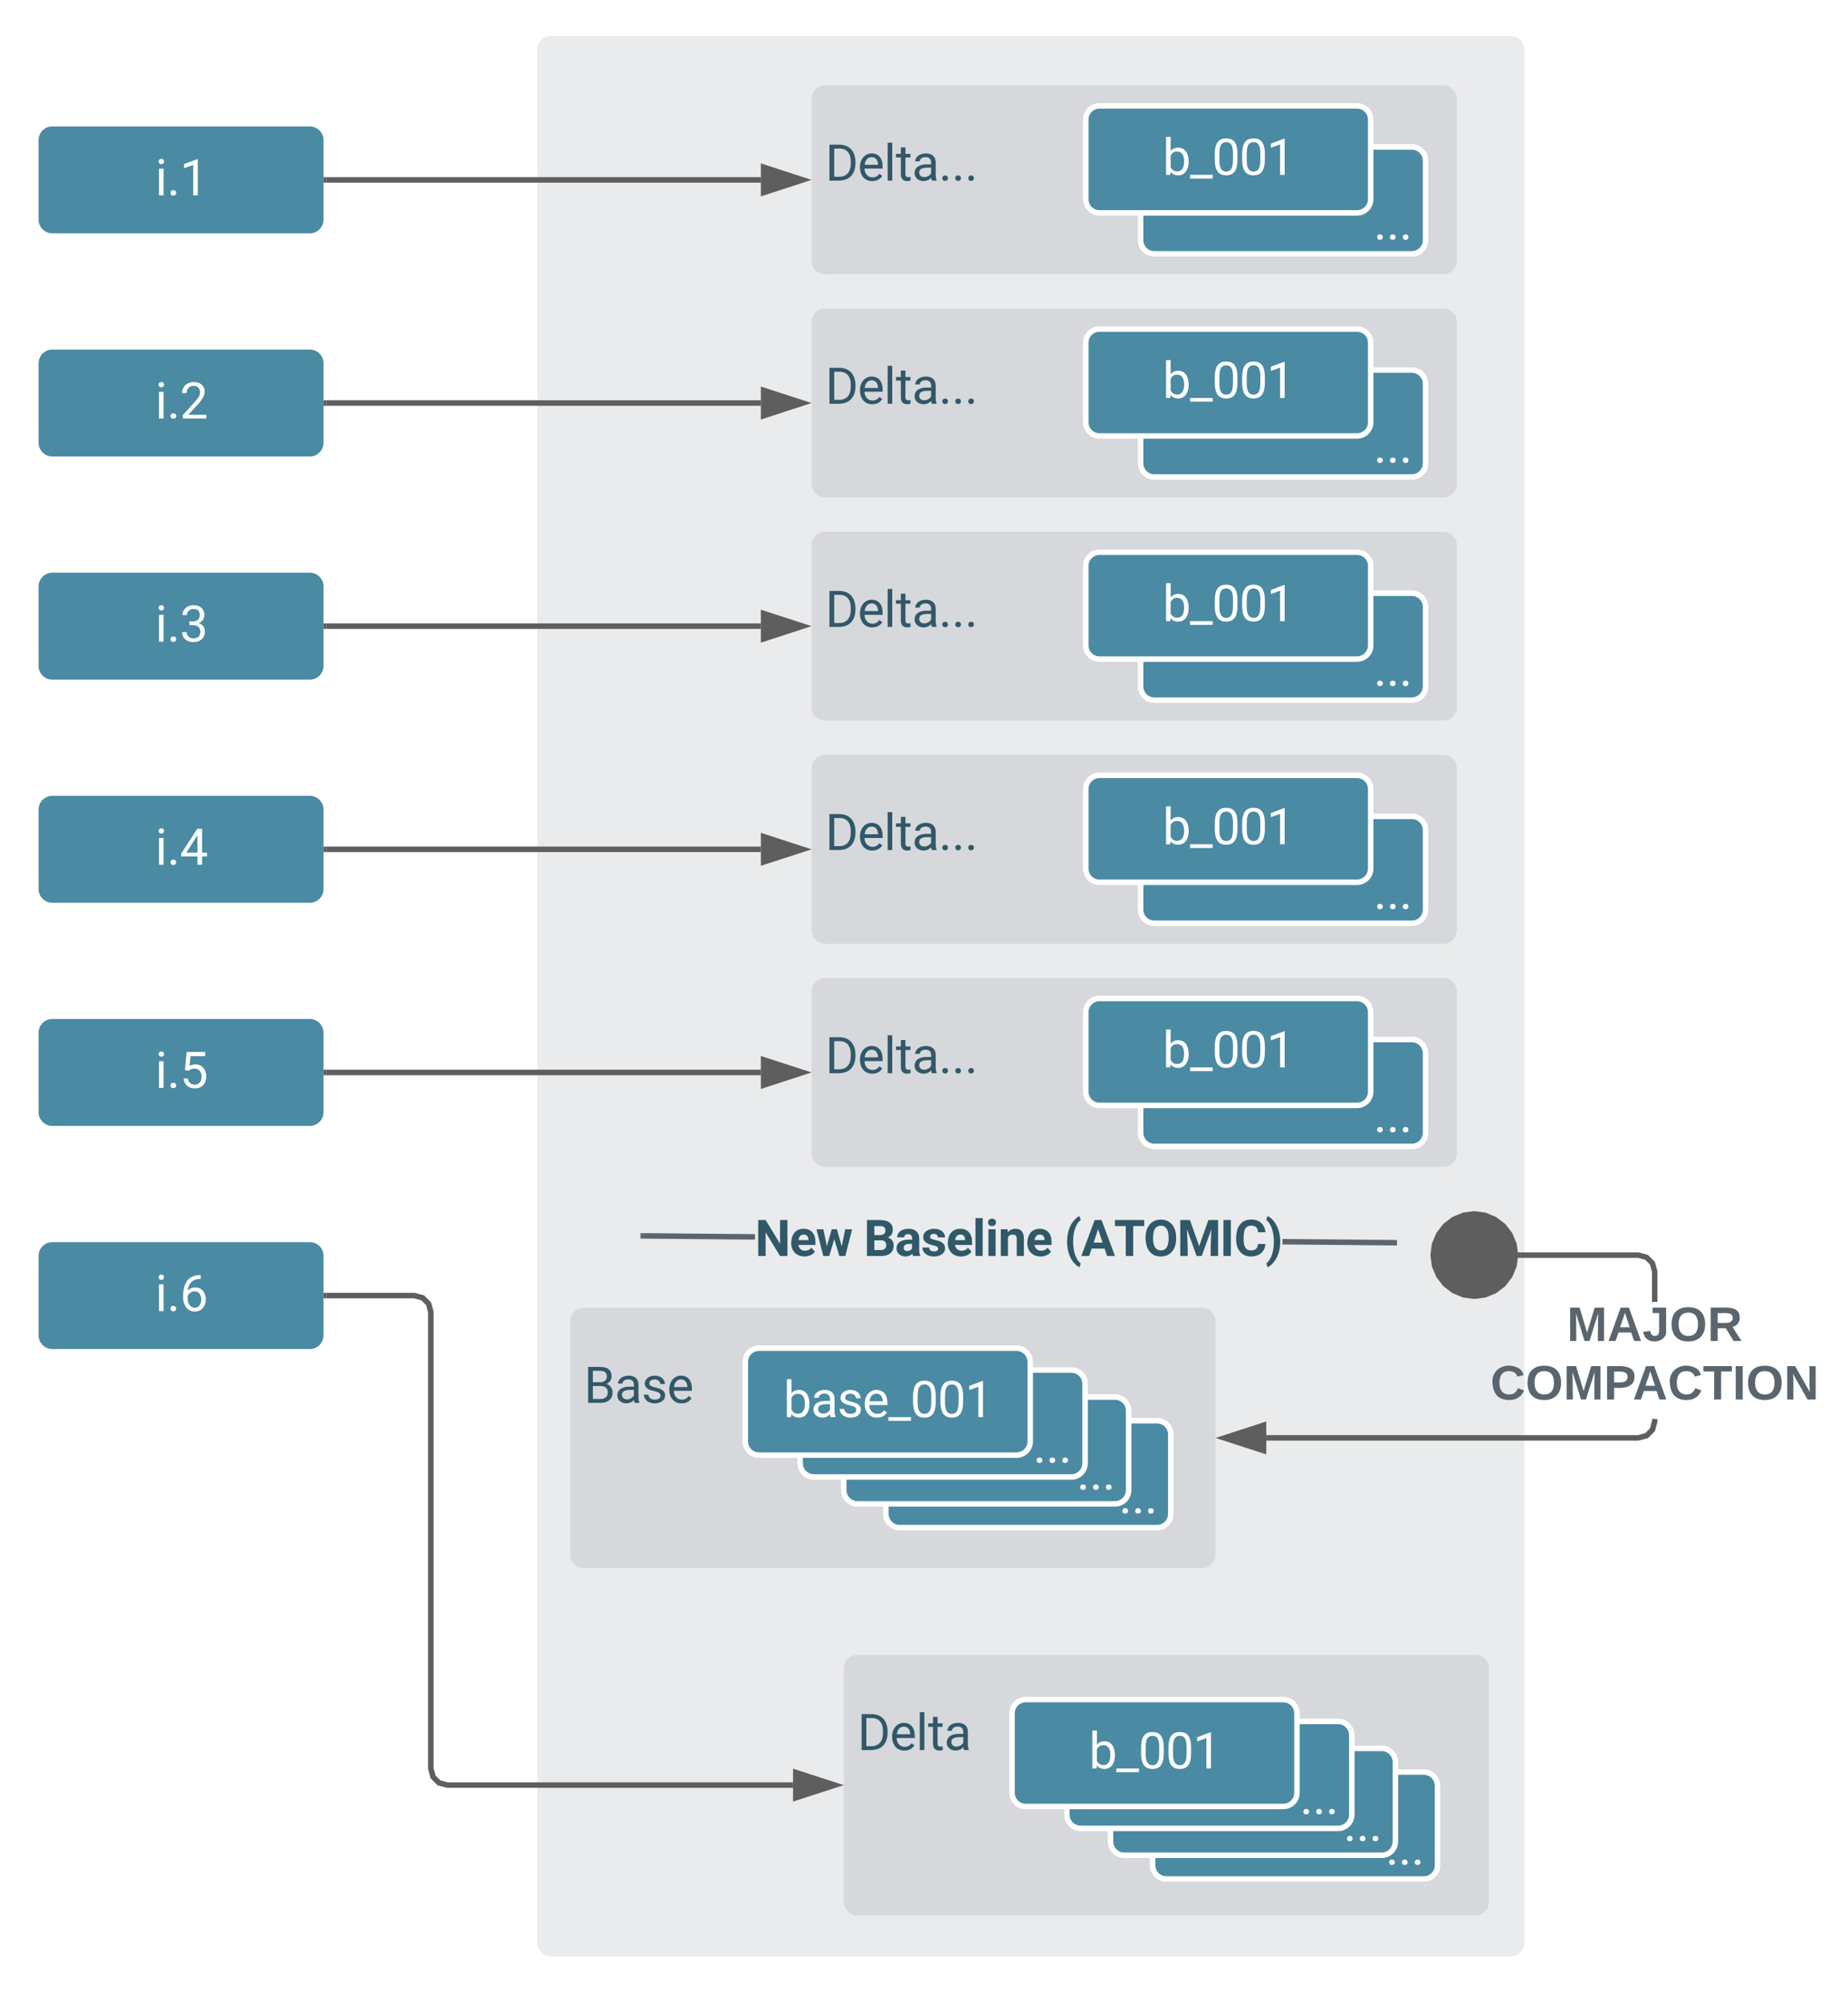
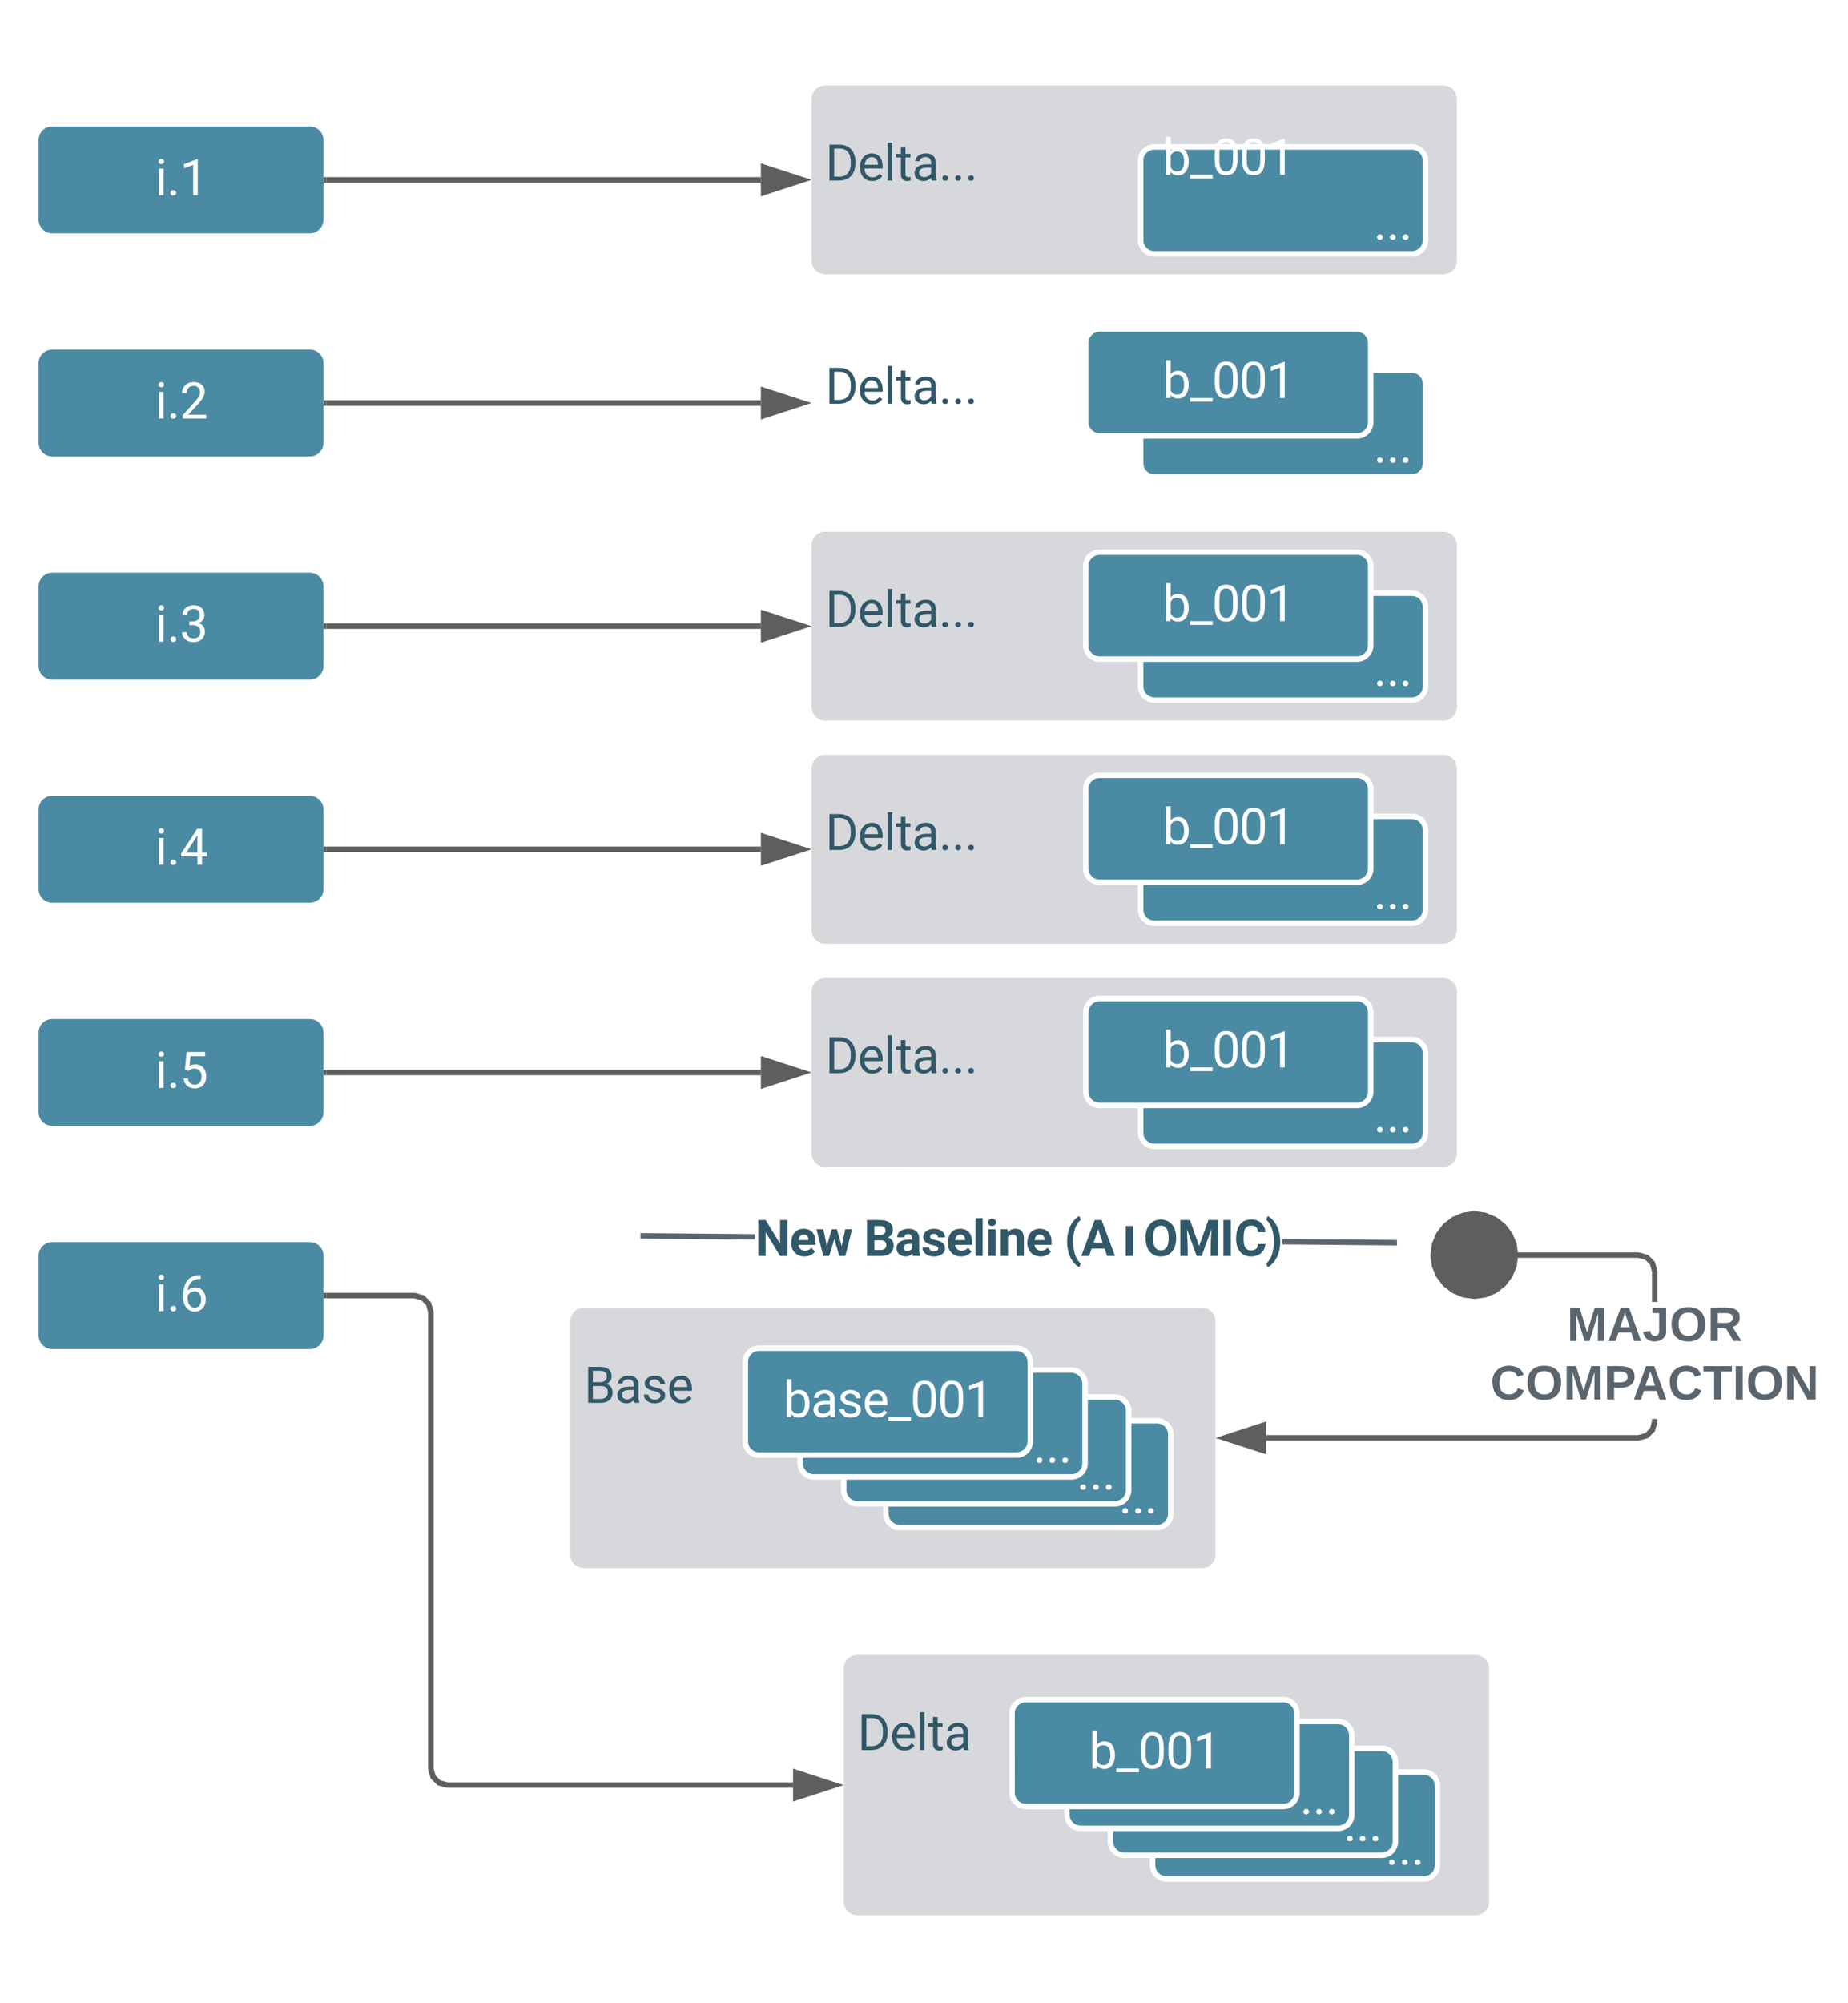
<svg xmlns="http://www.w3.org/2000/svg" xmlns:ns1="lucid" xmlns:xlink="http://www.w3.org/1999/xlink" width="674" height="730">
  <g transform="translate(736 0)" ns1:page-tab-id="0_0">
    <path d="M-736 0H800v1136H-736z" fill="#fff" />
    <path d="M-721.93 51.08c0-2.76 2.24-5 5-5H-623c2.75 0 5 2.24 5 5v28.97c0 2.76-2.25 5-5 5h-93.93c-2.76 0-5-2.24-5-5z" stroke="#000" stroke-opacity="0" stroke-width="2" fill="#4b8aa3" />
    <use xlink:href="#a" transform="matrix(1,0,0,1,-716.928,51.082) translate(37.512 20.118)" />
    <path d="M-721.93 132.42c0-2.77 2.24-5 5-5H-623c2.75 0 5 2.23 5 5v28.96c0 2.77-2.25 5-5 5h-93.93c-2.76 0-5-2.23-5-5z" stroke="#000" stroke-opacity="0" stroke-width="2" fill="#4b8aa3" />
    <use xlink:href="#b" transform="matrix(1,0,0,1,-716.928,132.416) translate(37.512 20.118)" />
    <path d="M-721.93 213.75c0-2.76 2.24-5 5-5H-623c2.75 0 5 2.24 5 5v28.97c0 2.76-2.25 5-5 5h-93.93c-2.76 0-5-2.24-5-5z" stroke="#000" stroke-opacity="0" stroke-width="2" fill="#4b8aa3" />
    <use xlink:href="#c" transform="matrix(1,0,0,1,-716.928,213.749) translate(37.512 20.118)" />
    <path d="M-721.93 295.08c0-2.76 2.24-5 5-5H-623c2.75 0 5 2.24 5 5v28.97c0 2.76-2.25 5-5 5h-93.93c-2.76 0-5-2.24-5-5z" stroke="#000" stroke-opacity="0" stroke-width="2" fill="#4b8aa3" />
    <use xlink:href="#d" transform="matrix(1,0,0,1,-716.928,295.082) translate(37.512 20.118)" />
    <path d="M-721.93 376.42c0-2.77 2.24-5 5-5H-623c2.75 0 5 2.23 5 5v28.96c0 2.77-2.25 5-5 5h-93.93c-2.76 0-5-2.23-5-5z" stroke="#000" stroke-opacity="0" stroke-width="2" fill="#4b8aa3" />
    <use xlink:href="#e" transform="matrix(1,0,0,1,-716.928,376.416) translate(37.512 20.118)" />
    <path d="M-721.93 457.75c0-2.76 2.24-5 5-5H-623c2.75 0 5 2.24 5 5v28.97c0 2.76-2.25 5-5 5h-93.93c-2.76 0-5-2.24-5-5z" stroke="#000" stroke-opacity="0" stroke-width="2" fill="#4b8aa3" />
    <use xlink:href="#f" transform="matrix(1,0,0,1,-716.928,457.749) translate(37.512 20.118)" />
-     <path d="M-540 18.2c0-2.77 2.24-5 5-5h350c2.76 0 5 2.23 5 5v689.9c0 2.76-2.24 5-5 5h-350c-2.76 0-5-2.24-5-5z" stroke="#000" stroke-opacity="0" stroke-width="2" fill="#eaebec" />
    <path d="M-440 36.13c0-2.76 2.24-5 5-5h225.36c2.76 0 5 2.24 5 5V95c0 2.76-2.24 5-5 5H-435c-2.76 0-5-2.24-5-5z" stroke="#000" stroke-opacity="0" stroke-width="2" fill="#d6d8db" />
    <use xlink:href="#g" transform="matrix(1,0,0,1,-435,36.134) translate(0 29.699)" />
    <path d="M-320 58.56c0-2.76 2.24-5 5-5h93.92c2.76 0 5 2.24 5 5v28.97c0 2.76-2.24 5-5 5H-315c-2.76 0-5-2.24-5-5z" stroke="#fff" stroke-width="2" fill="#4b8aa3" />
    <use xlink:href="#h" transform="matrix(1,0,0,1,-315,58.557) translate(79.964 28.766)" />
-     <path d="M-340 43.6c0-2.75 2.24-5 5-5h93.92c2.76 0 5 2.25 5 5V72.6c0 2.76-2.24 5-5 5H-335c-2.76 0-5-2.24-5-5z" stroke="#fff" stroke-width="2" fill="#4b8aa3" />
    <use xlink:href="#i" transform="matrix(1,0,0,1,-335,43.608) translate(23.029 20.118)" />
-     <path d="M-440 117.47c0-2.76 2.24-5 5-5h225.36c2.76 0 5 2.24 5 5v58.86c0 2.76-2.24 5-5 5H-435c-2.76 0-5-2.24-5-5z" stroke="#000" stroke-opacity="0" stroke-width="2" fill="#d6d8db" />
    <use xlink:href="#g" transform="matrix(1,0,0,1,-435,117.467) translate(0 29.699)" />
    <path d="M-320 139.9c0-2.77 2.24-5 5-5h93.92c2.76 0 5 2.23 5 5v28.96c0 2.76-2.24 5-5 5H-315c-2.76 0-5-2.24-5-5z" stroke="#fff" stroke-width="2" fill="#4b8aa3" />
    <use xlink:href="#h" transform="matrix(1,0,0,1,-315,139.89) translate(79.964 28.766)" />
    <path d="M-340 124.94c0-2.76 2.24-5 5-5h93.92c2.76 0 5 2.24 5 5v28.97c0 2.77-2.24 5-5 5H-335c-2.76 0-5-2.23-5-5z" stroke="#fff" stroke-width="2" fill="#4b8aa3" />
    <use xlink:href="#i" transform="matrix(1,0,0,1,-335,124.942) translate(23.029 20.118)" />
    <path d="M-440 198.8c0-2.76 2.24-5 5-5h225.36c2.76 0 5 2.24 5 5v58.87c0 2.76-2.24 5-5 5H-435c-2.76 0-5-2.24-5-5z" stroke="#000" stroke-opacity="0" stroke-width="2" fill="#d6d8db" />
    <use xlink:href="#g" transform="matrix(1,0,0,1,-435,198.801) translate(0 29.699)" />
    <path d="M-320 221.22c0-2.76 2.24-5 5-5h93.92c2.76 0 5 2.24 5 5v28.97c0 2.75-2.24 5-5 5H-315c-2.76 0-5-2.25-5-5z" stroke="#fff" stroke-width="2" fill="#4b8aa3" />
    <use xlink:href="#h" transform="matrix(1,0,0,1,-315,221.223) translate(79.964 28.766)" />
    <path d="M-340 206.27c0-2.76 2.24-5 5-5h93.92c2.76 0 5 2.24 5 5v28.97c0 2.77-2.24 5-5 5H-335c-2.76 0-5-2.23-5-5z" stroke="#fff" stroke-width="2" fill="#4b8aa3" />
    <use xlink:href="#i" transform="matrix(1,0,0,1,-335,206.275) translate(23.029 20.118)" />
    <path d="M-440 280.13c0-2.76 2.24-5 5-5h225.36c2.76 0 5 2.24 5 5V339c0 2.76-2.24 5-5 5H-435c-2.76 0-5-2.24-5-5z" stroke="#000" stroke-opacity="0" stroke-width="2" fill="#d6d8db" />
    <use xlink:href="#g" transform="matrix(1,0,0,1,-435,280.134) translate(0 29.699)" />
    <path d="M-320 302.56c0-2.76 2.24-5 5-5h93.92c2.76 0 5 2.24 5 5v28.97c0 2.76-2.24 5-5 5H-315c-2.76 0-5-2.24-5-5z" stroke="#fff" stroke-width="2" fill="#4b8aa3" />
    <use xlink:href="#h" transform="matrix(1,0,0,1,-315,302.557) translate(79.964 28.766)" />
    <path d="M-340 287.6c0-2.75 2.24-5 5-5h93.92c2.76 0 5 2.25 5 5v28.98c0 2.76-2.24 5-5 5H-335c-2.76 0-5-2.24-5-5z" stroke="#fff" stroke-width="2" fill="#4b8aa3" />
    <use xlink:href="#i" transform="matrix(1,0,0,1,-335,287.608) translate(23.029 20.118)" />
    <path d="M-440 361.47c0-2.76 2.24-5 5-5h225.36c2.76 0 5 2.24 5 5v58.86c0 2.76-2.24 5-5 5H-435c-2.76 0-5-2.24-5-5z" stroke="#000" stroke-opacity="0" stroke-width="2" fill="#d6d8db" />
    <use xlink:href="#g" transform="matrix(1,0,0,1,-435,361.467) translate(0 29.699)" />
    <path d="M-320 383.9c0-2.77 2.24-5 5-5h93.92c2.76 0 5 2.23 5 5v28.96c0 2.76-2.24 5-5 5H-315c-2.76 0-5-2.24-5-5z" stroke="#fff" stroke-width="2" fill="#4b8aa3" />
    <use xlink:href="#h" transform="matrix(1,0,0,1,-315,383.89) translate(79.964 28.766)" />
    <path d="M-340 368.94c0-2.76 2.24-5 5-5h93.92c2.76 0 5 2.24 5 5v28.97c0 2.77-2.24 5-5 5H-335c-2.76 0-5-2.23-5-5z" stroke="#fff" stroke-width="2" fill="#4b8aa3" />
    <use xlink:href="#i" transform="matrix(1,0,0,1,-335,368.942) translate(23.029 20.118)" />
    <path d="M-227.5 451.96v2l-40.77-.37v-2m-192.36-1.75v2l-40.78-.37v-2" fill="#5a656d" />
    <path d="M-501.37 449.48l-.02 2h-1v-2M-226.5 451.97v2h-1.03l.02-2" fill="#5a656d" />
    <use xlink:href="#j" transform="matrix(1,0,0,1,-460.631,441.306) translate(0 16.493)" />
    <use xlink:href="#k" transform="matrix(1,0,0,1,-460.631,441.306) translate(39.653 16.493)" />
    <use xlink:href="#l" transform="matrix(1,0,0,1,-460.631,441.306) translate(112.7 16.493)" />
    <path d="M-528.02 481.63c0-2.76 2.24-5 5-5h225.36c2.76 0 5 2.24 5 5v84.96c0 2.75-2.24 5-5 5h-225.36c-2.76 0-5-2.25-5-5z" stroke="#000" stroke-opacity="0" stroke-width="2" fill="#d6d8db" />
    <use xlink:href="#m" transform="matrix(1,0,0,1,-523.021,481.632) translate(0 29.699)" />
    <path d="M-428.27 608.2c0-2.78 2.24-5 5-5h225.36c2.75 0 5 2.22 5 5v84.94c0 2.76-2.25 5-5 5h-225.37c-2.76 0-5-2.24-5-5z" stroke="#000" stroke-opacity="0" stroke-width="2" fill="#d6d8db" />
    <use xlink:href="#n" transform="matrix(1,0,0,1,-423.273,608.186) translate(0 29.699)" />
    <path d="M-315.62 650.9c0-2.75 2.23-5 5-5h93.9c2.78 0 5 2.25 5 5v28.98c0 2.76-2.22 5-5 5h-93.9c-2.77 0-5-2.24-5-5z" stroke="#fff" stroke-width="2" fill="#4b8aa3" />
    <use xlink:href="#h" transform="matrix(1,0,0,1,-310.624,650.91) translate(79.964 28.766)" />
    <path d="M-331 642.26c0-2.76 2.24-5 5-5h93.92c2.77 0 5 2.24 5 5v28.97c0 2.76-2.23 5-5 5h-93.9c-2.78 0-5-2.24-5-5z" stroke="#fff" stroke-width="2" fill="#4b8aa3" />
    <use xlink:href="#h" transform="matrix(1,0,0,1,-325.994,642.261) translate(79.964 28.766)" />
    <path d="M-346.9 632.45c0-2.76 2.25-5 5-5h93.93c2.76 0 5 2.24 5 5v28.97c0 2.77-2.24 5-5 5h-93.92c-2.75 0-5-2.23-5-5z" stroke="#fff" stroke-width="2" fill="#4b8aa3" />
    <use xlink:href="#h" transform="matrix(1,0,0,1,-341.89,632.455) translate(79.964 28.766)" />
    <path d="M-366.9 624.48c0-2.76 2.25-5 5-5h93.93c2.76 0 5 2.24 5 5v28.97c0 2.76-2.24 5-5 5h-93.92c-2.75 0-5-2.24-5-5z" stroke="#fff" stroke-width="2" fill="#4b8aa3" />
    <use xlink:href="#i" transform="matrix(1,0,0,1,-361.89,624.481) translate(23.029 20.118)" />
    <path d="M-412.9 522.84c0-2.76 2.24-5 5-5h93.9c2.78 0 5 2.24 5 5v28.97c0 2.77-2.22 5-5 5h-93.9c-2.76 0-5-2.23-5-5z" stroke="#fff" stroke-width="2" fill="#4b8aa3" />
    <use xlink:href="#h" transform="matrix(1,0,0,1,-407.903,522.839) translate(79.964 28.766)" />
    <path d="M-428.27 514.2c0-2.77 2.24-5 5-5h93.9c2.78 0 5 2.23 5 5v28.96c0 2.76-2.22 5-5 5h-93.9c-2.76 0-5-2.24-5-5z" stroke="#fff" stroke-width="2" fill="#4b8aa3" />
    <use xlink:href="#h" transform="matrix(1,0,0,1,-423.273,514.19) translate(79.964 28.766)" />
    <path d="M-444.17 504.38c0-2.76 2.24-5 5-5h93.92c2.76 0 5 2.24 5 5v28.97c0 2.76-2.24 5-5 5h-93.92c-2.76 0-5-2.24-5-5z" stroke="#fff" stroke-width="2" fill="#4b8aa3" />
    <use xlink:href="#h" transform="matrix(1,0,0,1,-439.17,504.384) translate(79.964 28.766)" />
    <path d="M-464.17 496.4c0-2.75 2.24-5 5-5h93.92c2.76 0 5 2.25 5 5v28.98c0 2.76-2.24 5-5 5h-93.92c-2.76 0-5-2.24-5-5z" stroke="#fff" stroke-width="2" fill="#4b8aa3" />
    <use xlink:href="#o" transform="matrix(1,0,0,1,-459.17,496.41) translate(8.901 20.118)" />
    <path d="M-617 65.57h158.5" stroke="#5e5e5e" stroke-width="2" fill="none" />
    <path d="M-616.98 66.57H-618v-2h1.02" fill="#5e5e5e" />
    <path d="M-443.24 65.57l-14.26 4.63v-9.27z" stroke="#5e5e5e" stroke-width="2" fill="#5e5e5e" />
    <path d="M-617 146.9h158.5" stroke="#5e5e5e" stroke-width="2" fill="none" />
    <path d="M-616.98 147.9H-618v-2h1.02" fill="#5e5e5e" />
    <path d="M-443.24 146.9l-14.26 4.64v-9.27z" stroke="#5e5e5e" stroke-width="2" fill="#5e5e5e" />
    <path d="M-617 228.23h158.5" stroke="#5e5e5e" stroke-width="2" fill="none" />
    <path d="M-616.98 229.23H-618v-2h1.02" fill="#5e5e5e" />
    <path d="M-443.24 228.23l-14.26 4.64v-9.27z" stroke="#5e5e5e" stroke-width="2" fill="#5e5e5e" />
    <path d="M-617 309.57h158.5" stroke="#5e5e5e" stroke-width="2" fill="none" />
    <path d="M-616.98 310.57H-618v-2h1.02" fill="#5e5e5e" />
    <path d="M-443.24 309.57l-14.26 4.63v-9.27z" stroke="#5e5e5e" stroke-width="2" fill="#5e5e5e" />
    <path d="M-617 390.9h158.5" stroke="#5e5e5e" stroke-width="2" fill="none" />
    <path d="M-616.98 391.9H-618v-2h1.02" fill="#5e5e5e" />
    <path d="M-443.24 390.9l-14.26 4.64v-9.27z" stroke="#5e5e5e" stroke-width="2" fill="#5e5e5e" />
    <path d="M-581.32 472.16l2.53 2.53.93 3.4v166.43l.72 2.64 1.77 1.78 2.65.7h125.96v2H-573l-3.4-.9-2.54-2.54-.93-3.4V478.37l-.7-2.65-1.8-1.77-2.63-.72h-32v-2h32.27" fill="#5e5e5e" />
    <path d="M-616.98 473.23H-618v-2h1.02M-431.5 650.66l-14.27 4.64v-9.27z" fill="#5e5e5e" />
    <path d="M-428.27 650.66l-18.5 6v-12m2 9.26l10.02-3.26-10.02-3.26M-131.5 518.24l-.92 3.42-2.53 2.53-3.4.9h-135.8v-2h135.52l2.65-.7 1.77-1.78.7-2.64v-.77h2m-3.45-59.8l2.53 2.52.93 3.42v11.2h-2V463.6l-.7-2.64-1.78-1.78-2.65-.7h-45v-2h45.27M-275.16 528.74l-14.26-4.63 14.26-4.63z" fill="#5e5e5e" />
    <path d="M-274.16 530.12l-18.5-6 18.5-6.02m-12.03 6l10.04 3.27v-6.52M-194.42 442.98l3.6 1.5 3.12 2.38 2.4 3.12 1.48 3.6.5 3.9-.5 3.88-1.5 3.6-2.38 3.12-3.12 2.4-3.6 1.48-3.9.5-3.88-.5-3.6-1.5-3.12-2.38-2.4-3.12-1.48-3.6-.5-3.9.5-3.88 1.5-3.6 2.38-3.12 3.12-2.4 3.6-1.48 3.9-.5z" fill="#5e5e5e" />
    <path d="M-194.16 442l3.84 1.6 3.33 2.55 2.56 3.33 1.6 3.84.54 4.15-.55 4.15-1.6 3.84-2.54 3.33-3.32 2.54-3.84 1.6-4.15.54-4.16-.55-3.84-1.6-3.33-2.54-2.55-3.34-1.6-3.84-.54-4.15.55-4.15 1.6-3.84 2.54-3.33 3.33-2.55 3.84-1.6 4.15-.54m-3.64 2.5l-3.35 1.38-2.9 2.24-2.24 2.9-1.4 3.36-.46 3.63.47 3.63 1.4 3.35 2.23 2.9 2.9 2.25 3.36 1.38 3.63.48 3.62-.48 3.36-1.38 2.9-2.24 2.24-2.9 1.4-3.36.46-3.63-.47-3.63-1.38-3.36-2.24-2.9-2.9-2.24-3.36-1.4-3.63-.46" fill="#5e5e5e" />
    <g>
      <use xlink:href="#p" transform="matrix(1,0,0,1,-192.419,474.54) translate(27.906 14.222)" />
      <use xlink:href="#q" transform="matrix(1,0,0,1,-192.419,474.54) translate(0.005 35.556)" />
    </g>
    <defs>
      <path fill="#fff" d="M341 0H156v-1082h185V0zm-91-1264c-68 0-108-42-109-105 0-62 41-107 109-107s110 44 110 107-42 105-110 105" id="r" />
      <path fill="#fff" d="M258 11c-71 0-114-43-114-108 0-67 42-112 114-112s116 45 116 112c-1 65-45 108-116 108" id="s" />
      <path fill="#fff" d="M729 0H543v-1233l-373 137v-168l530-199h29V0" id="t" />
      <g id="a">
        <use transform="matrix(0.009,0,0,0.009,0,0)" xlink:href="#r" />
        <use transform="matrix(0.009,0,0,0.009,4.314,0)" xlink:href="#s" />
        <use transform="matrix(0.009,0,0,0.009,8.993,0)" xlink:href="#t" />
      </g>
      <path fill="#fff" d="M569-1476c255 0 440 146 439 390 0 143-91 314-274 512L344-151h731V0H121v-133l504-560c75-85 125-155 155-207 105-184 6-424-211-424-183 0-293 113-291 297H93c-3-270 199-449 476-449" id="u" />
      <g id="b">
        <use transform="matrix(0.009,0,0,0.009,0,0)" xlink:href="#r" />
        <use transform="matrix(0.009,0,0,0.009,4.314,0)" xlink:href="#s" />
        <use transform="matrix(0.009,0,0,0.009,8.993,0)" xlink:href="#u" />
      </g>
      <path fill="#fff" d="M832-402c-1-179-119-264-303-265H390v-151h139c164 0 281-91 281-250 0-171-85-256-255-256-154 0-265 99-263 250H107c-4-235 205-402 448-402 266 0 444 150 440 412-2 148-109 272-229 317 147 45 249 158 251 341 3 262-197 426-461 426C299 20 91-135 94-384h186c-2 156 116 253 276 253 176 0 277-96 276-271" id="v" />
      <g id="c">
        <use transform="matrix(0.009,0,0,0.009,0,0)" xlink:href="#r" />
        <use transform="matrix(0.009,0,0,0.009,4.314,0)" xlink:href="#s" />
        <use transform="matrix(0.009,0,0,0.009,8.993,0)" xlink:href="#v" />
      </g>
      <path fill="#fff" d="M902-489h202v151H902V0H716v-338H53v-109l652-1009h197v967zm-639 0h453v-714l-22 40" id="w" />
      <g id="d">
        <use transform="matrix(0.009,0,0,0.009,0,0)" xlink:href="#r" />
        <use transform="matrix(0.009,0,0,0.009,4.314,0)" xlink:href="#s" />
        <use transform="matrix(0.009,0,0,0.009,8.993,0)" xlink:href="#w" />
      </g>
      <path fill="#fff" d="M884-462c0-185-111-323-291-323-113 0-183 39-239 93l-148-38 74-726h746v171H437l-44 397c71-42 152-63 243-63 273-2 433 205 433 487 0 293-170 484-461 484-260 0-436-159-454-403h175c20 156 111 252 279 252 182 0 276-140 276-331" id="x" />
      <g id="e">
        <use transform="matrix(0.009,0,0,0.009,0,0)" xlink:href="#r" />
        <use transform="matrix(0.009,0,0,0.009,4.314,0)" xlink:href="#s" />
        <use transform="matrix(0.009,0,0,0.009,8.993,0)" xlink:href="#x" />
      </g>
      <path fill="#fff" d="M132-554c0-555 187-908 715-903v157c-320-8-501 179-526 477 77-88 181-132 314-132 259 0 417 214 417 480 0 286-172 495-451 495-293 0-469-266-469-574zm737 88c0-181-95-335-265-335-133 0-252 96-286 200v68c-6 207 101 397 283 400 175 3 268-150 268-333" id="y" />
      <g id="f">
        <use transform="matrix(0.009,0,0,0.009,0,0)" xlink:href="#r" />
        <use transform="matrix(0.009,0,0,0.009,4.314,0)" xlink:href="#s" />
        <use transform="matrix(0.009,0,0,0.009,8.993,0)" xlink:href="#y" />
      </g>
      <path fill="#305868" d="M1222-777c17 480-206 763-650 777H169v-1456h411c408 9 627 269 642 679zm-190 4c3-312-149-522-447-525H361v1141h202c308 0 473-209 469-531v-85" id="z" />
      <path fill="#305868" d="M599-131c141 0 220-65 285-146l113 88C906-50 770 20 589 20 281 21 93-214 93-545c0-223 93-397 233-485 74-48 154-72 240-72 300 2 449 218 445 537v77H278c0 197 129 357 321 357zm227-509c-3-180-88-310-260-310-170 0-264 140-282 310h542" id="A" />
      <path fill="#305868" d="M341 0H156v-1536h185V0" id="B" />
      <path fill="#305868" d="M456 20C285 20 205-92 206-268v-671H9v-143h197v-262h185v262h202v143H391v671c-9 125 92 149 207 118V0c-49 13-96 20-142 20" id="C" />
      <path fill="#305868" d="M561-1102c238-4 403 126 403 351v498c0 99 13 178 38 237V0H808c-11-21-19-59-26-114C696-25 593 20 474 20c-199 0-368-130-365-320 4-251 214-359 490-356h180v-85c-1-135-86-212-229-212-115 0-232 67-233 171H131c20-205 206-316 430-320zM294-326c0 117 90 185 207 185 122 0 239-75 278-162v-222H634c-227 0-340 66-340 199" id="D" />
      <path fill="#305868" d="M258 11c-71 0-114-43-114-108 0-67 42-112 114-112s116 45 116 112c-1 65-45 108-116 108" id="E" />
      <g id="g">
        <use transform="matrix(0.009,0,0,0.009,0,0)" xlink:href="#z" />
        <use transform="matrix(0.009,0,0,0.009,11.804,0)" xlink:href="#A" />
        <use transform="matrix(0.009,0,0,0.009,21.34,0)" xlink:href="#B" />
        <use transform="matrix(0.009,0,0,0.009,25.708,0)" xlink:href="#C" />
        <use transform="matrix(0.009,0,0,0.009,31.588,0)" xlink:href="#D" />
        <use transform="matrix(0.009,0,0,0.009,41.379,0)" xlink:href="#E" />
        <use transform="matrix(0.009,0,0,0.009,46.116,0)" xlink:href="#E" />
        <use transform="matrix(0.009,0,0,0.009,50.854,0)" xlink:href="#E" />
      </g>
      <g id="h">
        <use transform="matrix(0.009,0,0,0.009,0,0)" xlink:href="#s" />
        <use transform="matrix(0.009,0,0,0.009,4.679,0)" xlink:href="#s" />
        <use transform="matrix(0.009,0,0,0.009,9.358,0)" xlink:href="#s" />
      </g>
      <path fill="#fff" d="M634-1102c292 0 422 254 422 573 0 298-143 547-420 549-137 0-242-48-317-145L310 0H140v-1536h185v573c75-93 178-139 309-139zm-44 965c207 0 281-175 281-413 0-224-79-395-283-395-122 0-210 57-263 170v468c57 113 145 170 265 170" id="F" />
      <path fill="#fff" d="M920 151H4V0h916v151" id="G" />
      <path fill="#fff" d="M574-1476c351 0 454 237 460 615v240c0 217-37 378-111 483S733 20 576 20c-346 0-454-246-461-616v-247c0-214 37-373 111-477s190-156 348-156zm275 905c0-337 59-752-275-753-95 0-160 38-207 107-80 118-66 409-67 625 0 157 22 273 68 348s115 113 208 113c91 0 160-35 204-106s69-182 69-334" id="H" />
      <g id="i">
        <use transform="matrix(0.009,0,0,0.009,0,0)" xlink:href="#F" />
        <use transform="matrix(0.009,0,0,0.009,9.974,0)" xlink:href="#G" />
        <use transform="matrix(0.009,0,0,0.009,17.995,0)" xlink:href="#H" />
        <use transform="matrix(0.009,0,0,0.009,27.977,0)" xlink:href="#H" />
        <use transform="matrix(0.009,0,0,0.009,37.96,0)" xlink:href="#t" />
      </g>
      <path fill="#305868" d="M1314 0h-300L430-958V0H130v-1456h300l585 960v-960h299V0" id="I" />
      <path fill="#305868" d="M1031-175C952-60 797 20 609 20 287 20 60-206 72-543c12-330 180-559 505-559 309 0 482 214 477 537v118H365c15 134 115 234 263 234 111 0 198-40 261-121zM770-644c5-139-62-226-194-224-130 1-191 97-208 224h402" id="J" />
      <path fill="#305868" d="M1052-393l142-689h279L1197 0H955L750-681 545 0H304L28-1082h279l141 688 198-688h209" id="K" />
      <g id="j">
        <use transform="matrix(0.009,0,0,0.009,0,0)" xlink:href="#I" />
        <use transform="matrix(0.009,0,0,0.009,12.552,0)" xlink:href="#J" />
        <use transform="matrix(0.009,0,0,0.009,22.161,0)" xlink:href="#K" />
      </g>
      <path fill="#305868" d="M1212-428C1211-131 1004 0 696 0H130v-1456h510c318-1 539 108 539 399 0 155-89 264-208 308 141 33 242 151 241 321zM687-241c132 2 225-65 225-190 0-133-69-203-207-203H430v393h257zm192-786c0-145-86-186-239-186H430v367h222c151-3 227-63 227-181" id="L" />
      <path fill="#305868" d="M552-1102c254-4 435 134 435 383v469c1 103 15 180 43 233V0H738c-13-26-23-58-29-97C639-19 548 20 436 20 238 20 64-113 68-304c5-258 212-357 496-357h133c11-137-29-227-160-227-90 0-156 45-156 131H92c15-231 213-342 460-345zM357-325c0 76 61 124 142 124 88 0 168-45 198-105v-186H589c-152 2-232 51-232 167" id="M" />
      <path fill="#305868" d="M529-185c94 0 168-33 168-114 0-35-18-63-53-83s-91-39-168-55C219-491 90-600 90-765c0-208 203-337 432-337 246 0 451 124 453 349H686c-2-91-62-143-165-143-86 0-151 41-153 117 0 32 16 57 46 77 63 43 257 69 335 100 151 60 229 153 229 291C978-13 554 93 282-28 162-81 60-190 56-344h274c5 106 86 159 199 159" id="N" />
      <path fill="#305868" d="M416 0H126v-1536h290V0" id="O" />
      <path fill="#305868" d="M416 0H126v-1082h290V0zM271-1212c-92 0-162-61-162-150s68-149 162-149c93 0 162 60 162 149s-70 150-162 150" id="P" />
      <path fill="#305868" d="M750-692c-1-124-48-174-173-175-81 0-142 35-183 104V0H105v-1082h272l9 125c77-97 181-145 311-145 244 0 342 151 342 403V0H750v-692" id="Q" />
      <g id="k">
        <use transform="matrix(0.009,0,0,0.009,0,0)" xlink:href="#L" />
        <use transform="matrix(0.009,0,0,0.009,11.345,0)" xlink:href="#M" />
        <use transform="matrix(0.009,0,0,0.009,20.877,0)" xlink:href="#N" />
        <use transform="matrix(0.009,0,0,0.009,30.017,0)" xlink:href="#J" />
        <use transform="matrix(0.009,0,0,0.009,39.627,0)" xlink:href="#O" />
        <use transform="matrix(0.009,0,0,0.009,44.34,0)" xlink:href="#P" />
        <use transform="matrix(0.009,0,0,0.009,49.054,0)" xlink:href="#Q" />
        <use transform="matrix(0.009,0,0,0.009,59.01,0)" xlink:href="#J" />
      </g>
      <path fill="#305868" d="M369-598c0 393 97 738 310 900l-56 153c-200-92-361-334-433-572-84-277-87-628-5-911 71-244 234-495 438-588l56 156c-205 153-310 488-310 862" id="R" />
      <path fill="#305868" d="M952-300H426L326 0H7l542-1456h278L1372 0h-319zM507-543h364l-183-545" id="S" />
-       <path fill="#305868" d="M1226-1213H780V0H480v-1213H40v-243h1186v243" id="T" />
+       <path fill="#305868" d="M1226-1213H780V0H480v-1213H40h1186v243" id="T" />
      <path fill="#305868" d="M1248-1138c106 220 104 603 2 820-91 195-274 338-542 338C281 20 86-300 86-759c0-291 115-515 296-629 182-114 467-115 648 0 94 60 166 141 218 250zM940-344c111-153 110-617 0-765-57-77-133-119-234-119s-177 41-233 118c-64 88-83 240-83 415 0 149 27 264 82 346s133 123 236 123c101 0 176-40 232-118" id="U" />
      <path fill="#305868" d="M522-1456L896-400l372-1056h394V0h-301c-7-379 15-728 30-1085L998 0H792L400-1084c15 357 37 705 30 1084H130v-1456h392" id="V" />
      <path fill="#305868" d="M449 0H149v-1456h300V0" id="W" />
      <path fill="#305868" d="M687-225c189-1 272-84 286-260h300c-19 311-251 505-586 505C296 20 86-277 86-686c0-466 174-782 605-790 340-6 557 198 584 514H975c-15-183-92-268-284-268-100 0-173 38-225 108-63 84-76 264-76 443 0 157 24 272 72 345s122 109 225 109" id="X" />
      <path fill="#305868" d="M349-541c6-400-96-755-309-922l56-153c203 91 368 336 444 575 89 280 91 621 4 907-74 244-242 497-448 589L40 302c199-150 304-484 309-843" id="Y" />
      <g id="l">
        <use transform="matrix(0.009,0,0,0.009,0,0)" xlink:href="#R" />
        <use transform="matrix(0.009,0,0,0.009,6.241,0)" xlink:href="#S" />
        <use transform="matrix(0.009,0,0,0.009,18.203,0)" xlink:href="#T" />
        <use transform="matrix(0.009,0,0,0.009,28.958,0)" xlink:href="#U" />
        <use transform="matrix(0.009,0,0,0.009,41.233,0)" xlink:href="#V" />
        <use transform="matrix(0.009,0,0,0.009,56.806,0)" xlink:href="#W" />
        <use transform="matrix(0.009,0,0,0.009,61.988,0)" xlink:href="#X" />
        <use transform="matrix(0.009,0,0,0.009,73.394,0)" xlink:href="#Y" />
      </g>
      <path fill="#305868" d="M1160-420C1159-145 963 0 674 0H169v-1456h476c294-1 476 112 476 388 0 153-99 253-216 302 146 38 255 167 255 346zM678-157c171 2 289-95 289-261 0-175-95-263-286-263H361v524h317zm250-912c-2-172-104-229-283-229H361v463h290c157 3 278-84 277-234" id="Z" />
      <path fill="#305868" d="M538-131c121 0 232-49 232-156 0-50-20-88-56-117-73-60-334-92-420-143-92-55-162-110-162-238 0-190 192-317 400-317 223 0 414 129 413 338H759c0-108-110-186-227-186-119 0-215 53-215 159 0 45 18 78 53 101 76 52 331 90 416 139 98 57 169 115 169 251C955-92 760 20 538 20c-176 0-314-68-386-174-38-55-57-115-57-179h185c6 129 116 202 258 202" id="aa" />
      <g id="m">
        <use transform="matrix(0.009,0,0,0.009,0,0)" xlink:href="#Z" />
        <use transform="matrix(0.009,0,0,0.009,11.206,0)" xlink:href="#D" />
        <use transform="matrix(0.009,0,0,0.009,20.997,0)" xlink:href="#aa" />
        <use transform="matrix(0.009,0,0,0.009,30.278,0)" xlink:href="#A" />
      </g>
      <g id="n">
        <use transform="matrix(0.009,0,0,0.009,0,0)" xlink:href="#z" />
        <use transform="matrix(0.009,0,0,0.009,11.804,0)" xlink:href="#A" />
        <use transform="matrix(0.009,0,0,0.009,21.34,0)" xlink:href="#B" />
        <use transform="matrix(0.009,0,0,0.009,25.708,0)" xlink:href="#C" />
        <use transform="matrix(0.009,0,0,0.009,31.588,0)" xlink:href="#D" />
      </g>
      <path fill="#fff" d="M561-1102c238-4 403 126 403 351v498c0 99 13 178 38 237V0H808c-11-21-19-59-26-114C696-25 593 20 474 20c-199 0-368-130-365-320 4-251 214-359 490-356h180v-85c-1-135-86-212-229-212-115 0-232 67-233 171H131c20-205 206-316 430-320zM294-326c0 117 90 185 207 185 122 0 239-75 278-162v-222H634c-227 0-340 66-340 199" id="ab" />
      <path fill="#fff" d="M538-131c121 0 232-49 232-156 0-50-20-88-56-117-73-60-334-92-420-143-92-55-162-110-162-238 0-190 192-317 400-317 223 0 414 129 413 338H759c0-108-110-186-227-186-119 0-215 53-215 159 0 45 18 78 53 101 76 52 331 90 416 139 98 57 169 115 169 251C955-92 760 20 538 20c-176 0-314-68-386-174-38-55-57-115-57-179h185c6 129 116 202 258 202" id="ac" />
      <path fill="#fff" d="M599-131c141 0 220-65 285-146l113 88C906-50 770 20 589 20 281 21 93-214 93-545c0-223 93-397 233-485 74-48 154-72 240-72 300 2 449 218 445 537v77H278c0 197 129 357 321 357zm227-509c-3-180-88-310-260-310-170 0-264 140-282 310h542" id="ad" />
      <g id="o">
        <use transform="matrix(0.009,0,0,0.009,0,0)" xlink:href="#F" />
        <use transform="matrix(0.009,0,0,0.009,9.974,0)" xlink:href="#ab" />
        <use transform="matrix(0.009,0,0,0.009,19.644,0)" xlink:href="#ac" />
        <use transform="matrix(0.009,0,0,0.009,28.811,0)" xlink:href="#ad" />
        <use transform="matrix(0.009,0,0,0.009,38.229,0)" xlink:href="#G" />
        <use transform="matrix(0.009,0,0,0.009,46.25,0)" xlink:href="#H" />
        <use transform="matrix(0.009,0,0,0.009,56.233,0)" xlink:href="#H" />
        <use transform="matrix(0.009,0,0,0.009,66.215,0)" xlink:href="#t" />
      </g>
      <path fill="#5a656d" d="M230 0l2-204L168 0h-37L68-204 70 0H24v-248h70l56 185 57-185h69V0h-46" id="ae" />
      <path fill="#5a656d" d="M199 0l-22-63H83L61 0H9l90-248h61L250 0h-51zm-33-102l-36-108c-10 38-24 72-36 108h72" id="af" />
      <path fill="#5a656d" d="M176-78C186 10 51 31 16-35c-5-9-9-19-11-32l52-8c4 21 12 37 35 38 23 0 32-16 32-40v-130H75v-41h101v170" id="ag" />
      <path fill="#5a656d" d="M140-251c80 0 125 45 125 126S219 4 139 4C58 4 15-44 15-125s44-126 125-126zm-1 214c52 0 73-35 73-88 0-50-21-86-72-86-52 0-73 35-73 86s22 88 72 88" id="ah" />
      <path fill="#5a656d" d="M240-174c0 40-23 61-54 70L253 0h-59l-57-94H76V0H24v-248c93 4 217-23 216 74zM76-134c48-2 112 12 112-38 0-48-66-32-112-35v73" id="ai" />
      <g id="p">
        <use transform="matrix(0.049,0,0,0.049,0,0)" xlink:href="#ae" />
        <use transform="matrix(0.049,0,0,0.049,14.765,0)" xlink:href="#af" />
        <use transform="matrix(0.049,0,0,0.049,27.556,0)" xlink:href="#ag" />
        <use transform="matrix(0.049,0,0,0.049,37.432,0)" xlink:href="#ah" />
        <use transform="matrix(0.049,0,0,0.049,51.259,0)" xlink:href="#ai" />
      </g>
      <path fill="#5a656d" d="M67-125c0 53 21 87 73 88 37 1 54-22 65-47l45 17C233-25 199 4 140 4 58 4 20-42 15-125 8-235 124-281 211-232c18 10 29 29 36 50l-46 12c-8-25-30-41-62-41-52 0-71 34-72 86" id="aj" />
      <path fill="#5a656d" d="M24-248c93 1 206-16 204 79-1 75-69 88-152 82V0H24v-248zm52 121c47 0 100 7 100-41 0-47-54-39-100-39v80" id="ak" />
      <path fill="#5a656d" d="M136-208V0H84v-208H4v-40h212v40h-80" id="al" />
      <path fill="#5a656d" d="M24 0v-248h52V0H24" id="am" />
      <path fill="#5a656d" d="M175 0L67-191c6 58 2 128 3 191H24v-248h59L193-55c-6-58-2-129-3-193h46V0h-61" id="an" />
      <g id="q">
        <use transform="matrix(0.049,0,0,0.049,0,0)" xlink:href="#aj" />
        <use transform="matrix(0.049,0,0,0.049,12.79,0)" xlink:href="#ah" />
        <use transform="matrix(0.049,0,0,0.049,26.617,0)" xlink:href="#ae" />
        <use transform="matrix(0.049,0,0,0.049,41.383,0)" xlink:href="#ak" />
        <use transform="matrix(0.049,0,0,0.049,51.901,0)" xlink:href="#af" />
        <use transform="matrix(0.049,0,0,0.049,64.691,0)" xlink:href="#aj" />
        <use transform="matrix(0.049,0,0,0.049,77.481,0)" xlink:href="#al" />
        <use transform="matrix(0.049,0,0,0.049,88.296,0)" xlink:href="#am" />
        <use transform="matrix(0.049,0,0,0.049,93.235,0)" xlink:href="#ah" />
        <use transform="matrix(0.049,0,0,0.049,107.062,0)" xlink:href="#an" />
      </g>
    </defs>
  </g>
</svg>